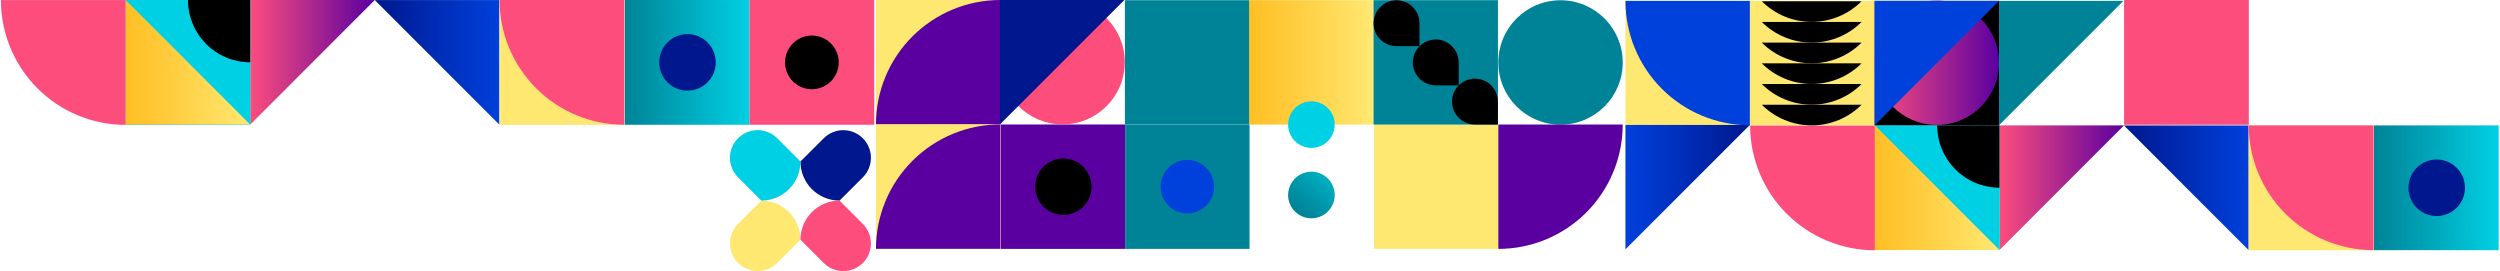
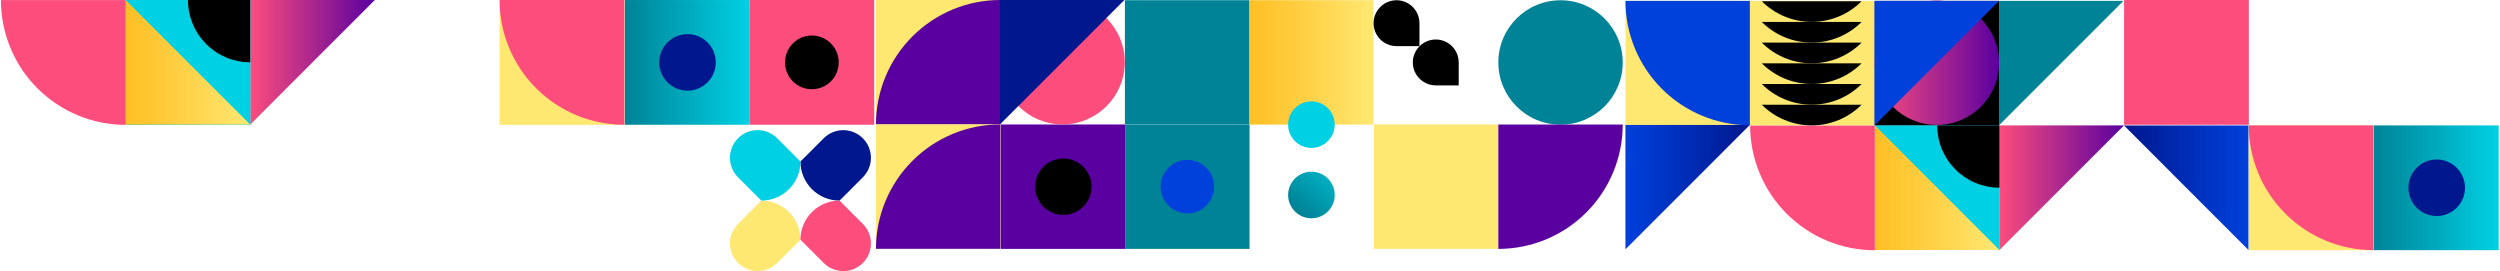
<svg xmlns="http://www.w3.org/2000/svg" width="1595" height="173" viewBox="0 0 1595 173" fill="none">
  <path d="M1594.16 80.011L1594.16 159.601L1514.57 159.601L1514.57 80.011L1594.16 80.011Z" fill="url(#paint0_linear_7_981)" />
  <path d="M1275.65 159.493L1275.65 80L1355.12 80L1275.65 159.493Z" fill="url(#paint1_linear_7_981)" />
  <path d="M1355.12 80.044L1434.58 80.044L1434.58 159.537L1355.12 80.044Z" fill="url(#paint2_linear_7_981)" />
  <path d="M1196.18 80.022L1275.65 80.022L1275.65 159.493L1196.18 159.493L1196.18 80.022Z" fill="url(#paint3_linear_7_981)" />
  <path d="M1196.18 80.022L1275.65 80.022L1275.65 159.493L1196.18 159.493L1196.18 80.022Z" fill="url(#paint4_linear_7_981)" />
  <path d="M1235.92 80L1275.65 80L1275.65 119.752C1270.43 119.752 1265.26 118.724 1260.44 116.726C1255.62 114.728 1251.24 111.799 1247.55 108.108C1243.86 104.416 1240.94 100.034 1238.94 95.211C1236.94 90.388 1235.92 85.219 1235.92 80V80Z" fill="black" />
  <path d="M1196.18 159.677L1196.18 80.043L1116.59 80.043C1116.58 90.499 1118.64 100.853 1122.64 110.514C1126.63 120.176 1132.5 128.955 1139.89 136.35C1147.28 143.745 1156.05 149.612 1165.71 153.614C1175.37 157.617 1185.72 159.677 1196.18 159.677V159.677Z" fill="url(#paint5_linear_7_981)" />
  <path d="M1196.18 80.022L1235.92 119.752L1275.65 159.493L1196.18 159.493L1196.18 80.022Z" fill="url(#paint6_linear_7_981)" />
  <path d="M1355.16 79.59L1355.16 0L1434.75 -6.958e-06L1434.75 79.59L1355.16 79.59Z" fill="url(#paint7_linear_7_981)" />
  <path d="M1572.66 119.795C1572.66 124.579 1570.76 129.168 1567.37 132.551C1563.99 135.934 1559.4 137.834 1554.62 137.834V137.834C1552.25 137.835 1549.9 137.37 1547.71 136.464C1545.52 135.558 1543.53 134.229 1541.86 132.554C1540.18 130.878 1538.85 128.889 1537.95 126.7C1537.04 124.511 1536.58 122.165 1536.58 119.795V119.795C1536.58 115.011 1538.48 110.423 1541.86 107.04C1545.24 103.657 1549.83 101.757 1554.62 101.757V101.757C1559.4 101.759 1563.99 103.661 1567.37 107.043C1570.75 110.425 1572.65 115.012 1572.66 119.795V119.795Z" fill="url(#paint8_linear_7_981)" />
  <path d="M1514.32 80.065L1514.32 159.655L1434.72 159.655L1434.72 80.065L1514.32 80.065Z" fill="url(#paint9_linear_7_981)" />
  <path d="M1514.32 159.601L1514.32 80.011L1434.72 80.011C1434.72 101.12 1443.11 121.364 1458.04 136.29C1472.96 151.216 1493.21 159.601 1514.32 159.601V159.601Z" fill="url(#paint10_linear_7_981)" />
  <path d="M478.164 0.011L478.164 79.601L398.574 79.601L398.574 0.011L478.164 0.011Z" fill="url(#paint11_linear_7_981)" />
  <path d="M159.653 79.493L159.653 6.94764e-06L239.124 0L159.653 79.493Z" fill="url(#paint12_linear_7_981)" />
-   <path d="M239.124 0.044L318.585 0.044L318.585 79.537L239.124 0.044Z" fill="url(#paint13_linear_7_981)" />
  <path d="M80.181 0.021L159.653 0.021L159.653 79.493L80.181 79.493L80.181 0.021Z" fill="url(#paint14_linear_7_981)" />
  <path d="M80.181 0.021L159.653 0.021L159.653 79.493L80.181 79.493L80.181 0.021Z" fill="url(#paint15_linear_7_981)" />
  <path d="M119.922 3.47335e-06L159.653 0L159.653 39.752C154.433 39.752 149.265 38.724 144.444 36.726C139.622 34.728 135.241 31.799 131.551 28.108C127.862 24.416 124.936 20.034 122.94 15.211C120.945 10.388 119.919 5.219 119.922 3.47335e-06V3.47335e-06Z" fill="black" />
  <path d="M80.181 79.677L80.181 0.043L0.591 0.043C0.585 10.499 2.639 20.853 6.637 30.515C10.634 40.176 16.496 48.955 23.887 56.35C31.278 63.745 40.054 69.612 49.713 73.614C59.372 77.617 69.725 79.677 80.181 79.677V79.677Z" fill="url(#paint16_linear_7_981)" />
  <path d="M80.181 0.021L119.922 39.752L159.653 79.493L80.181 79.493L80.181 0.021Z" fill="url(#paint17_linear_7_981)" />
  <path d="M478.164 79.59L478.164 0L557.755 -6.958e-06L557.755 79.59L478.164 79.59Z" fill="url(#paint18_linear_7_981)" />
  <path d="M456.656 39.795C456.656 44.58 454.756 49.168 451.373 52.551C447.99 55.934 443.402 57.834 438.617 57.834V57.834C436.248 57.836 433.902 57.37 431.713 56.464C429.523 55.558 427.534 54.229 425.859 52.554C424.184 50.879 422.855 48.889 421.949 46.7C421.043 44.511 420.577 42.165 420.579 39.795V39.795C420.579 35.011 422.479 30.423 425.862 27.04C429.245 23.657 433.833 21.757 438.617 21.757V21.757C443.401 21.759 447.987 23.661 451.369 27.043C454.752 30.425 456.653 35.012 456.656 39.795V39.795Z" fill="url(#paint19_linear_7_981)" />
  <path d="M485.74 127.985L470.891 142.844C469.251 144.48 467.949 146.423 467.061 148.563C466.173 150.702 465.716 152.996 465.716 155.312C465.716 157.628 466.173 159.922 467.061 162.061C467.949 164.201 469.251 166.144 470.891 167.78V167.78C472.528 169.417 474.471 170.716 476.611 171.603C478.75 172.489 481.043 172.945 483.358 172.945C485.674 172.945 487.967 172.489 490.106 171.603C492.245 170.716 494.189 169.417 495.826 167.78L510.686 152.931C510.686 146.315 508.058 139.969 503.379 135.291C498.701 130.613 492.356 127.985 485.74 127.985V127.985Z" fill="url(#paint20_linear_7_981)" />
  <path d="M535.632 127.985L550.481 113.146C552.119 111.509 553.418 109.566 554.304 107.426C555.19 105.287 555.646 102.994 555.646 100.679C555.646 98.363 555.19 96.07 554.304 93.931C553.418 91.792 552.119 89.848 550.481 88.211V88.211C547.173 84.903 542.686 83.045 538.008 83.045C533.33 83.045 528.843 84.903 525.535 88.211L510.686 103.039C510.685 106.314 511.328 109.558 512.581 112.584C513.833 115.611 515.67 118.361 517.986 120.678C520.301 122.994 523.05 124.832 526.076 126.086C529.102 127.339 532.346 127.985 535.621 127.985L535.632 127.985Z" fill="url(#paint21_linear_7_981)" />
  <path d="M510.686 103.039L495.826 88.19C494.189 86.552 492.245 85.253 490.106 84.367C487.967 83.481 485.674 83.025 483.358 83.025C481.043 83.025 478.75 83.481 476.611 84.367C474.471 85.253 472.528 86.552 470.891 88.19V88.19C469.251 89.826 467.949 91.769 467.061 93.908C466.173 96.048 465.716 98.341 465.716 100.658C465.716 102.974 466.173 105.268 467.061 107.407C467.949 109.546 469.251 111.49 470.891 113.125L485.74 127.985C492.356 127.985 498.701 125.357 503.379 120.679C508.058 116 510.686 109.655 510.686 103.039V103.039Z" fill="url(#paint22_linear_7_981)" />
  <path d="M510.686 152.931L525.535 167.78C528.843 171.088 533.33 172.946 538.008 172.946C542.686 172.946 547.173 171.088 550.481 167.78V167.78C552.119 166.143 553.418 164.199 554.304 162.06C555.19 159.921 555.646 157.628 555.646 155.312C555.646 152.997 555.19 150.704 554.304 148.564C553.418 146.425 552.119 144.482 550.481 142.844L535.621 127.985C532.346 127.985 529.102 128.63 526.076 129.884C523.05 131.138 520.301 132.975 517.985 135.292C515.67 137.608 513.833 140.359 512.581 143.385C511.328 146.412 510.685 149.655 510.686 152.931V152.931Z" fill="url(#paint23_linear_7_981)" />
  <path d="M500.837 39.796C500.837 36.405 501.842 33.09 503.726 30.271C505.61 27.451 508.287 25.254 511.42 23.956C514.553 22.659 518 22.319 521.326 22.981C524.651 23.642 527.706 25.275 530.104 27.673C532.502 30.07 534.134 33.125 534.796 36.451C535.457 39.777 535.118 43.224 533.82 46.357C532.523 49.489 530.325 52.167 527.506 54.051C524.687 55.935 521.372 56.94 517.981 56.94C513.435 56.937 509.076 55.13 505.861 51.916C502.647 48.701 500.84 44.342 500.837 39.796V39.796Z" fill="black" />
  <path d="M398.316 0.065L398.316 79.655L318.725 79.655L318.725 0.065L398.316 0.065Z" fill="url(#paint24_linear_7_981)" />
  <path d="M398.316 79.601L398.316 0.011L318.725 0.011C318.725 21.12 327.111 41.364 342.037 56.29C356.963 71.216 377.207 79.601 398.316 79.601V79.601Z" fill="url(#paint25_linear_7_981)" />
  <path d="M876.315 0.12L876.315 79.49L796.945 79.49L796.945 0.12L876.315 0.12Z" fill="url(#paint26_linear_7_981)" />
  <path d="M1116.4 79.92L1116.4 0.55L1195.77 0.55L1195.77 79.92L1116.4 79.92Z" fill="url(#paint27_linear_7_981)" />
  <path d="M821.815 124.41C821.815 126.363 822.199 128.296 822.947 130.1C823.694 131.905 824.789 133.544 826.17 134.925C827.551 136.305 829.19 137.401 830.994 138.148C832.798 138.895 834.732 139.28 836.685 139.28V139.28C839.627 139.282 842.504 138.411 844.952 136.777C847.399 135.144 849.306 132.82 850.433 130.102C851.559 127.383 851.854 124.392 851.279 121.506C850.704 118.62 849.286 115.97 847.205 113.89V113.89C845.125 111.808 842.474 110.39 839.589 109.816C836.703 109.241 833.711 109.535 830.993 110.662C828.274 111.788 825.951 113.696 824.317 116.143C822.683 118.59 821.813 121.467 821.815 124.41V124.41Z" fill="url(#paint28_linear_7_981)" />
  <path d="M821.815 79.5C821.815 81.453 822.199 83.386 822.947 85.191C823.694 86.995 824.789 88.634 826.17 90.015C827.551 91.395 829.19 92.491 830.994 93.238C832.798 93.985 834.732 94.37 836.685 94.37C839.623 94.368 842.495 93.496 844.938 91.863C847.381 90.23 849.286 87.91 850.411 85.196C851.537 82.481 851.833 79.495 851.262 76.612C850.691 73.73 849.28 71.081 847.205 69V69C845.126 66.919 842.477 65.502 839.593 64.927C836.709 64.351 833.72 64.644 831.002 65.768C828.284 66.892 825.961 68.796 824.326 71.241C822.69 73.685 821.816 76.559 821.815 79.5Z" fill="url(#paint29_linear_7_981)" />
  <path d="M876.575 158.79L876.575 79.42L955.945 79.42L955.945 158.79L876.575 158.79Z" fill="url(#paint30_linear_7_981)" />
  <path d="M1116.4 0.55L1116.4 79.92L1037.03 79.92L1037.03 0.55L1116.4 0.55Z" fill="url(#paint31_linear_7_981)" />
  <path d="M1037.03 79.7L1037.03 159.07L1116.4 79.7L1037.03 79.7Z" fill="url(#paint32_linear_7_981)" />
  <path d="M1196.02 79.93L1196.02 0.56L1275.39 0.56L1275.39 79.93L1196.02 79.93Z" fill="black" />
  <path d="M1196.02 40.04L1196.02 40.03C1196.02 18.115 1213.79 0.35 1235.7 0.35L1235.71 0.35C1257.63 0.35 1275.39 18.115 1275.39 40.03L1275.39 40.04C1275.39 61.955 1257.63 79.72 1235.71 79.72L1235.7 79.72C1213.79 79.72 1196.02 61.955 1196.02 40.04Z" fill="url(#paint33_linear_7_981)" />
  <path d="M558.865 79.37L558.865 0L638.235 -6.93875e-06L638.235 79.37L558.865 79.37Z" fill="url(#paint34_linear_7_981)" />
  <path d="M558.865 79.37L638.235 79.37L638.235 -6.93875e-06C617.184 -5.09848e-06 596.996 8.362 582.112 23.247C567.227 38.132 558.865 58.32 558.865 79.37V79.37Z" fill="url(#paint35_linear_7_981)" />
  <path d="M638.485 158.79L638.485 79.42L717.855 79.42L717.855 158.79L638.485 158.79Z" fill="url(#paint36_linear_7_981)" />
  <path d="M696.395 119.11C696.395 114.336 694.498 109.758 691.123 106.382C687.747 103.007 683.169 101.11 678.395 101.11V101.11C673.621 101.11 669.042 103.007 665.667 106.382C662.291 109.758 660.395 114.336 660.395 119.11V119.11C660.395 121.474 660.86 123.815 661.765 125.998C662.669 128.182 663.995 130.167 665.667 131.838C667.338 133.509 669.322 134.835 671.506 135.74C673.69 136.645 676.031 137.11 678.395 137.11V137.11C680.758 137.11 683.099 136.645 685.283 135.74C687.467 134.835 689.451 133.509 691.123 131.838C692.794 130.167 694.12 128.182 695.024 125.998C695.929 123.815 696.395 121.474 696.395 119.11V119.11Z" fill="black" />
  <path d="M1275.38 0.55L1354.75 0.55L1275.38 79.92L1275.38 0.55Z" fill="url(#paint37_linear_7_981)" />
  <path d="M717.685 0.13L796.955 0.13L796.955 79.37L717.685 79.37L717.685 0.13Z" fill="url(#paint38_linear_7_981)" />
  <path d="M717.595 39.68L717.595 39.69C717.595 61.605 699.829 79.37 677.915 79.37L677.905 79.37C655.99 79.37 638.225 61.605 638.225 39.69L638.225 39.68C638.225 17.765 655.99 6.64208e-05 677.905 6.4505e-05L677.915 6.45041e-05C699.829 6.25883e-05 717.595 17.765 717.595 39.68Z" fill="url(#paint39_linear_7_981)" />
  <path d="M637.975 6.93788e-06L637.975 79.37L717.335 0L637.975 6.93788e-06Z" fill="url(#paint40_linear_7_981)" />
-   <path d="M955.685 79.48L876.315 79.48L876.315 0.11L955.685 0.11L955.685 79.48Z" fill="url(#paint41_linear_7_981)" />
  <path d="M905.675 29.47C903.62 31.515 902.219 34.124 901.649 36.967C901.08 39.81 901.368 42.758 902.477 45.436C903.586 48.115 905.466 50.404 907.878 52.012C910.29 53.62 913.126 54.476 916.025 54.47L930.655 54.47L930.655 39.82C930.657 36.925 929.8 34.094 928.192 31.687C926.585 29.279 924.299 27.402 921.625 26.294C918.95 25.186 916.007 24.896 913.168 25.462C910.328 26.027 907.721 27.422 905.675 29.47V29.47Z" fill="black" />
-   <path d="M930.655 54.45C928.6 56.494 927.199 59.103 926.63 61.945C926.06 64.786 926.348 67.733 927.455 70.412C928.563 73.09 930.441 75.379 932.852 76.988C935.262 78.597 938.096 79.454 940.995 79.45L955.635 79.45L955.635 64.79C955.635 61.896 954.776 59.067 953.168 56.66C951.56 54.254 949.274 52.379 946.6 51.272C943.926 50.165 940.984 49.876 938.145 50.442C935.307 51.008 932.7 52.403 930.655 54.45V54.45Z" fill="black" />
  <path d="M880.635 4.43C878.58 6.475 877.179 9.084 876.609 11.927C876.04 14.77 876.328 17.718 877.437 20.396C878.546 23.075 880.426 25.364 882.838 26.972C885.25 28.58 888.086 29.436 890.985 29.43L905.615 29.43L905.615 14.78C905.617 11.885 904.76 9.054 903.152 6.647C901.545 4.239 899.259 2.362 896.585 1.254C893.91 0.146 890.967 -0.144 888.128 0.422C885.288 0.987 882.681 2.382 880.635 4.43V4.43Z" fill="black" />
  <path d="M1124.03 66.81L1187.68 66.81C1183.51 70.99 1178.54 74.306 1173.08 76.569C1167.62 78.831 1161.77 79.996 1155.86 79.996C1149.95 79.996 1144.1 78.831 1138.64 76.569C1133.17 74.306 1128.21 70.99 1124.03 66.81V66.81Z" fill="black" />
  <path d="M1124.03 53.6L1187.68 53.6C1183.51 57.78 1178.54 61.096 1173.08 63.359C1167.62 65.621 1161.77 66.785 1155.86 66.785C1149.95 66.785 1144.1 65.621 1138.64 63.359C1133.17 61.096 1128.21 57.78 1124.03 53.6V53.6Z" fill="black" />
  <path d="M1124.03 40.39L1187.68 40.39C1183.51 44.57 1178.54 47.886 1173.08 50.148C1167.62 52.411 1161.77 53.575 1155.86 53.575C1149.95 53.575 1144.1 52.411 1138.64 50.148C1133.17 47.886 1128.21 44.57 1124.03 40.39V40.39Z" fill="black" />
  <path d="M1124.03 27.19L1187.68 27.19C1183.51 31.37 1178.54 34.686 1173.08 36.949C1167.62 39.211 1161.77 40.375 1155.86 40.375C1149.95 40.375 1144.1 39.211 1138.64 36.949C1133.17 34.686 1128.21 31.37 1124.03 27.19V27.19Z" fill="black" />
  <path d="M1124.03 0.79L1187.68 0.79C1183.51 4.97 1178.54 8.286 1173.08 10.549C1167.62 12.811 1161.77 13.975 1155.86 13.975C1149.95 13.975 1144.1 12.811 1138.64 10.549C1133.17 8.286 1128.21 4.97 1124.03 0.79V0.79Z" fill="black" />
  <path d="M1124.03 14L1187.68 14C1183.51 18.18 1178.54 21.496 1173.08 23.759C1167.62 26.021 1161.77 27.185 1155.86 27.185C1149.95 27.185 1144.1 26.021 1138.64 23.759C1133.17 21.496 1128.21 18.18 1124.03 14V14Z" fill="black" />
  <path d="M797.205 79.42L797.205 158.79L717.835 158.79L717.835 79.42L797.205 79.42Z" fill="url(#paint42_linear_7_981)" />
  <path d="M1035.3 39.85L1035.3 39.86C1035.3 61.775 1017.54 79.54 995.625 79.54L995.615 79.54C973.7 79.54 955.935 61.775 955.935 39.86L955.935 39.85C955.935 17.935 973.7 0.17 995.615 0.17L995.625 0.17C1017.54 0.17 1035.3 17.935 1035.3 39.85Z" fill="url(#paint43_linear_7_981)" />
  <path d="M1035.3 79.43L955.935 79.43L955.935 158.8C976.985 158.8 997.173 150.438 1012.06 135.553C1026.94 120.668 1035.3 100.48 1035.3 79.43V79.43Z" fill="url(#paint44_linear_7_981)" />
  <path d="M740.455 119.11C740.459 122.489 741.464 125.791 743.345 128.599C745.225 131.407 747.895 133.594 751.018 134.885C754.142 136.175 757.577 136.511 760.891 135.849C764.205 135.188 767.248 133.558 769.636 131.167C772.024 128.777 773.65 125.731 774.308 122.417C774.965 119.102 774.626 115.667 773.332 112.545C772.038 109.424 769.847 106.756 767.037 104.879C764.227 103.002 760.924 102 757.545 102C753.01 102.005 748.663 103.81 745.459 107.018C742.255 110.227 740.455 114.576 740.455 119.11V119.11Z" fill="url(#paint45_linear_7_981)" />
  <path d="M1116.4 0.55L1116.4 79.92C1095.36 79.917 1075.17 71.554 1060.28 56.67C1045.4 41.786 1037.04 21.599 1037.03 0.55L1116.4 0.55Z" fill="url(#paint46_linear_7_981)" />
  <path d="M558.875 158.74L558.875 79.37L638.245 79.37L638.245 158.74L558.875 158.74Z" fill="url(#paint47_linear_7_981)" />
  <path d="M558.875 158.74L638.245 158.74L638.245 79.37C617.194 79.37 597.006 87.732 582.122 102.617C567.237 117.502 558.875 137.69 558.875 158.74V158.74Z" fill="url(#paint48_linear_7_981)" />
  <path d="M1275.38 0.55L1196.02 0.55L1196.02 79.92L1275.38 0.55Z" fill="url(#paint49_linear_7_981)" />
  <defs>
    <linearGradient id="paint0_linear_7_981" x1="1594.16" y1="119.795" x2="1514.56" y2="119.795" gradientUnits="userSpaceOnUse">
      <stop stop-color="#00D0E3" />
      <stop offset="1" stop-color="#008397" />
    </linearGradient>
    <linearGradient id="paint1_linear_7_981" x1="1275.65" y1="119.752" x2="1355.12" y2="119.752" gradientUnits="userSpaceOnUse">
      <stop stop-color="#FC4D7D" />
      <stop offset="1" stop-color="#5A00A0" />
    </linearGradient>
    <linearGradient id="paint2_linear_7_981" x1="1355.12" y1="119.785" x2="1434.58" y2="119.785" gradientUnits="userSpaceOnUse">
      <stop stop-color="#00178D" />
      <stop offset="0.6" stop-color="#0031BE" />
      <stop offset="1" stop-color="#0040DB" />
    </linearGradient>
    <linearGradient id="paint3_linear_7_981" x1="41713.3" y1="3011.73" x2="47574.3" y2="3011.73" gradientUnits="userSpaceOnUse">
      <stop stop-color="#00D0E3" />
      <stop offset="1" stop-color="#008397" />
    </linearGradient>
    <linearGradient id="paint4_linear_7_981" x1="41713.3" y1="3011.73" x2="47574.3" y2="3011.73" gradientUnits="userSpaceOnUse">
      <stop stop-color="#00D0E3" />
      <stop offset="1" stop-color="#008397" />
    </linearGradient>
    <linearGradient id="paint5_linear_7_981" x1="-112648" y1="212637" x2="-118527" y2="212637" gradientUnits="userSpaceOnUse">
      <stop stop-color="#FC4D7D" />
      <stop offset="1" stop-color="#5A00A0" />
    </linearGradient>
    <linearGradient id="paint6_linear_7_981" x1="1275.65" y1="119.752" x2="1196.18" y2="119.752" gradientUnits="userSpaceOnUse">
      <stop stop-color="#FFE872" />
      <stop offset="0.6" stop-color="#FFCE41" />
      <stop offset="1" stop-color="#FFBF24" />
    </linearGradient>
    <linearGradient id="paint7_linear_7_981" x1="-227412" y1="214206" x2="-233291" y2="214206" gradientUnits="userSpaceOnUse">
      <stop stop-color="#FC4D7D" />
      <stop offset="1" stop-color="#5A00A0" />
    </linearGradient>
    <linearGradient id="paint8_linear_7_981" x1="-28286.9" y1="1434.1" x2="-29494.7" y2="1434.1" gradientUnits="userSpaceOnUse">
      <stop stop-color="#00178D" />
      <stop offset="0.6" stop-color="#0031BE" />
      <stop offset="1" stop-color="#0040DB" />
    </linearGradient>
    <linearGradient id="paint9_linear_7_981" x1="-10261.1" y1="3024.11" x2="-16140.4" y2="3024.11" gradientUnits="userSpaceOnUse">
      <stop stop-color="#FFE872" />
      <stop offset="0.6" stop-color="#FFCE41" />
      <stop offset="1" stop-color="#FFBF24" />
    </linearGradient>
    <linearGradient id="paint10_linear_7_981" x1="59154.2" y1="3024.1" x2="65033.5" y2="3024.1" gradientUnits="userSpaceOnUse">
      <stop stop-color="#FC4D7D" />
      <stop offset="1" stop-color="#5A00A0" />
    </linearGradient>
    <linearGradient id="paint11_linear_7_981" x1="478.164" y1="39.795" x2="398.563" y2="39.795" gradientUnits="userSpaceOnUse">
      <stop stop-color="#00D0E3" />
      <stop offset="1" stop-color="#008397" />
    </linearGradient>
    <linearGradient id="paint12_linear_7_981" x1="159.653" y1="39.752" x2="239.124" y2="39.752" gradientUnits="userSpaceOnUse">
      <stop stop-color="#FC4D7D" />
      <stop offset="1" stop-color="#5A00A0" />
    </linearGradient>
    <linearGradient id="paint13_linear_7_981" x1="239.124" y1="39.785" x2="318.585" y2="39.785" gradientUnits="userSpaceOnUse">
      <stop stop-color="#00178D" />
      <stop offset="0.6" stop-color="#0031BE" />
      <stop offset="1" stop-color="#0040DB" />
    </linearGradient>
    <linearGradient id="paint14_linear_7_981" x1="40597.3" y1="2931.73" x2="46458.3" y2="2931.73" gradientUnits="userSpaceOnUse">
      <stop stop-color="#00D0E3" />
      <stop offset="1" stop-color="#008397" />
    </linearGradient>
    <linearGradient id="paint15_linear_7_981" x1="40597.3" y1="2931.73" x2="46458.3" y2="2931.73" gradientUnits="userSpaceOnUse">
      <stop stop-color="#00D0E3" />
      <stop offset="1" stop-color="#008397" />
    </linearGradient>
    <linearGradient id="paint16_linear_7_981" x1="-113764" y1="212557" x2="-119643" y2="212557" gradientUnits="userSpaceOnUse">
      <stop stop-color="#FC4D7D" />
      <stop offset="1" stop-color="#5A00A0" />
    </linearGradient>
    <linearGradient id="paint17_linear_7_981" x1="159.653" y1="39.752" x2="80.181" y2="39.752" gradientUnits="userSpaceOnUse">
      <stop stop-color="#FFE872" />
      <stop offset="0.6" stop-color="#FFCE41" />
      <stop offset="1" stop-color="#FFBF24" />
    </linearGradient>
    <linearGradient id="paint18_linear_7_981" x1="-228289" y1="214206" x2="-234168" y2="214206" gradientUnits="userSpaceOnUse">
      <stop stop-color="#FC4D7D" />
      <stop offset="1" stop-color="#5A00A0" />
    </linearGradient>
    <linearGradient id="paint19_linear_7_981" x1="-29402.9" y1="1354.1" x2="-30610.7" y2="1354.1" gradientUnits="userSpaceOnUse">
      <stop stop-color="#00178D" />
      <stop offset="0.6" stop-color="#0031BE" />
      <stop offset="1" stop-color="#0040DB" />
    </linearGradient>
    <linearGradient id="paint20_linear_7_981" x1="-1453.58" y1="6405.82" x2="-3330.15" y2="6405.82" gradientUnits="userSpaceOnUse">
      <stop stop-color="#FFE872" />
      <stop offset="0.6" stop-color="#FFCE41" />
      <stop offset="1" stop-color="#FFBF24" />
    </linearGradient>
    <linearGradient id="paint21_linear_7_981" x1="-6022.75" y1="97432.7" x2="-7898.95" y2="97432.7" gradientUnits="userSpaceOnUse">
      <stop stop-color="#00178D" />
      <stop offset="0.6" stop-color="#0031BE" />
      <stop offset="1" stop-color="#0040DB" />
    </linearGradient>
    <linearGradient id="paint22_linear_7_981" x1="-7945.63" y1="97478.5" x2="-9821.75" y2="97478.5" gradientUnits="userSpaceOnUse">
      <stop stop-color="#00D0E3" />
      <stop offset="1" stop-color="#008397" />
    </linearGradient>
    <linearGradient id="paint23_linear_7_981" x1="62133.8" y1="64905.5" x2="63494.9" y2="66266.7" gradientUnits="userSpaceOnUse">
      <stop stop-color="#FC4D7D" />
      <stop offset="1" stop-color="#5A00A0" />
    </linearGradient>
    <linearGradient id="paint24_linear_7_981" x1="-11377.1" y1="2944.11" x2="-17256.4" y2="2944.11" gradientUnits="userSpaceOnUse">
      <stop stop-color="#FFE872" />
      <stop offset="0.6" stop-color="#FFCE41" />
      <stop offset="1" stop-color="#FFBF24" />
    </linearGradient>
    <linearGradient id="paint25_linear_7_981" x1="58038.2" y1="2944.1" x2="63917.5" y2="2944.1" gradientUnits="userSpaceOnUse">
      <stop stop-color="#FC4D7D" />
      <stop offset="1" stop-color="#5A00A0" />
    </linearGradient>
    <linearGradient id="paint26_linear_7_981" x1="876.315" y1="39.8" x2="796.945" y2="39.8" gradientUnits="userSpaceOnUse">
      <stop stop-color="#FFE872" />
      <stop offset="0.6" stop-color="#FFCE41" />
      <stop offset="1" stop-color="#FFBF24" />
    </linearGradient>
    <linearGradient id="paint27_linear_7_981" x1="-11422.5" y1="3193.61" x2="-17722.1" y2="3193.61" gradientUnits="userSpaceOnUse">
      <stop stop-color="#FFE872" />
      <stop offset="0.6" stop-color="#FFCE41" />
      <stop offset="1" stop-color="#FFBF24" />
    </linearGradient>
    <linearGradient id="paint28_linear_7_981" x1="861.035" y1="97.07" x2="828.175" y2="133.94" gradientUnits="userSpaceOnUse">
      <stop stop-color="#00D0E3" />
      <stop offset="1" stop-color="#008397" />
    </linearGradient>
    <linearGradient id="paint29_linear_7_981" x1="21776.9" y1="10062.5" x2="22753.8" y2="11158.6" gradientUnits="userSpaceOnUse">
      <stop stop-color="#00D0E3" />
      <stop offset="1" stop-color="#008397" />
    </linearGradient>
    <linearGradient id="paint30_linear_7_981" x1="-30697.6" y1="9533.19" x2="-36997.2" y2="9533.19" gradientUnits="userSpaceOnUse">
      <stop stop-color="#FFE872" />
      <stop offset="0.6" stop-color="#FFCE41" />
      <stop offset="1" stop-color="#FFBF24" />
    </linearGradient>
    <linearGradient id="paint31_linear_7_981" x1="-17801.4" y1="3193.61" x2="-24101" y2="3193.61" gradientUnits="userSpaceOnUse">
      <stop stop-color="#FFE872" />
      <stop offset="0.6" stop-color="#FFCE41" />
      <stop offset="1" stop-color="#FFBF24" />
    </linearGradient>
    <linearGradient id="paint32_linear_7_981" x1="1116.4" y1="119.39" x2="1037.03" y2="119.39" gradientUnits="userSpaceOnUse">
      <stop stop-color="#00178D" />
      <stop offset="0.6" stop-color="#0031BE" />
      <stop offset="1" stop-color="#0040DB" />
    </linearGradient>
    <linearGradient id="paint33_linear_7_981" x1="1196.01" y1="40.03" x2="1275.38" y2="40.03" gradientUnits="userSpaceOnUse">
      <stop stop-color="#FC4D7D" />
      <stop offset="1" stop-color="#5A00A0" />
    </linearGradient>
    <linearGradient id="paint34_linear_7_981" x1="-56232" y1="3149.41" x2="-62531.6" y2="3149.41" gradientUnits="userSpaceOnUse">
      <stop stop-color="#FFE872" />
      <stop offset="0.6" stop-color="#FFCE41" />
      <stop offset="1" stop-color="#FFBF24" />
    </linearGradient>
    <linearGradient id="paint35_linear_7_981" x1="-77564.8" y1="154450" x2="-71265.2" y2="154450" gradientUnits="userSpaceOnUse">
      <stop stop-color="#FC4D7D" />
      <stop offset="1" stop-color="#5A00A0" />
    </linearGradient>
    <linearGradient id="paint36_linear_7_981" x1="-71325.8" y1="160674" x2="-65027" y2="160674" gradientUnits="userSpaceOnUse">
      <stop stop-color="#FC4D7D" />
      <stop offset="1" stop-color="#5A00A0" />
    </linearGradient>
    <linearGradient id="paint37_linear_7_981" x1="-21406.4" y1="147490" x2="-15106.9" y2="147490" gradientUnits="userSpaceOnUse">
      <stop stop-color="#00D0E3" />
      <stop offset="1" stop-color="#008397" />
    </linearGradient>
    <linearGradient id="paint38_linear_7_981" x1="-107552" y1="123805" x2="-100771" y2="118507" gradientUnits="userSpaceOnUse">
      <stop stop-color="#00D0E3" />
      <stop offset="1" stop-color="#008397" />
    </linearGradient>
    <linearGradient id="paint39_linear_7_981" x1="-37252.7" y1="54376" x2="-43552.3" y2="54376" gradientUnits="userSpaceOnUse">
      <stop stop-color="#FC4D7D" />
      <stop offset="1" stop-color="#5A00A0" />
    </linearGradient>
    <linearGradient id="paint40_linear_7_981" x1="-37268" y1="54376" x2="-43566.8" y2="54376" gradientUnits="userSpaceOnUse">
      <stop stop-color="#00178D" />
      <stop offset="0.6" stop-color="#0031BE" />
      <stop offset="1" stop-color="#0040DB" />
    </linearGradient>
    <linearGradient id="paint41_linear_7_981" x1="27779.6" y1="138001" x2="27779.6" y2="131702" gradientUnits="userSpaceOnUse">
      <stop stop-color="#00D0E3" />
      <stop offset="1" stop-color="#008397" />
    </linearGradient>
    <linearGradient id="paint42_linear_7_981" x1="-65106.4" y1="31799.7" x2="-58806.8" y2="31799.7" gradientUnits="userSpaceOnUse">
      <stop stop-color="#00D0E3" />
      <stop offset="1" stop-color="#008397" />
    </linearGradient>
    <linearGradient id="paint43_linear_7_981" x1="-46446.5" y1="25430.4" x2="-40146.9" y2="25430.4" gradientUnits="userSpaceOnUse">
      <stop stop-color="#00D0E3" />
      <stop offset="1" stop-color="#008397" />
    </linearGradient>
    <linearGradient id="paint44_linear_7_981" x1="-46446.4" y1="160674" x2="-40146.8" y2="160674" gradientUnits="userSpaceOnUse">
      <stop stop-color="#FC4D7D" />
      <stop offset="1" stop-color="#5A00A0" />
    </linearGradient>
    <linearGradient id="paint45_linear_7_981" x1="-26033.3" y1="68025.8" x2="-24865" y2="68025.8" gradientUnits="userSpaceOnUse">
      <stop stop-color="#00178D" />
      <stop offset="0.6" stop-color="#0031BE" />
      <stop offset="1" stop-color="#0040DB" />
    </linearGradient>
    <linearGradient id="paint46_linear_7_981" x1="-40090.6" y1="154493" x2="-33791" y2="154493" gradientUnits="userSpaceOnUse">
      <stop stop-color="#00178D" />
      <stop offset="0.6" stop-color="#0031BE" />
      <stop offset="1" stop-color="#0040DB" />
    </linearGradient>
    <linearGradient id="paint47_linear_7_981" x1="-56232" y1="9528.37" x2="-62531.6" y2="9528.37" gradientUnits="userSpaceOnUse">
      <stop stop-color="#FFE872" />
      <stop offset="0.6" stop-color="#FFCE41" />
      <stop offset="1" stop-color="#FFBF24" />
    </linearGradient>
    <linearGradient id="paint48_linear_7_981" x1="-77564.8" y1="160669" x2="-71265.2" y2="160669" gradientUnits="userSpaceOnUse">
      <stop stop-color="#FC4D7D" />
      <stop offset="1" stop-color="#5A00A0" />
    </linearGradient>
    <linearGradient id="paint49_linear_7_981" x1="-27623" y1="147490" x2="-21324.2" y2="147490" gradientUnits="userSpaceOnUse">
      <stop stop-color="#00178D" />
      <stop offset="0.6" stop-color="#0031BE" />
      <stop offset="1" stop-color="#0040DB" />
    </linearGradient>
  </defs>
</svg>